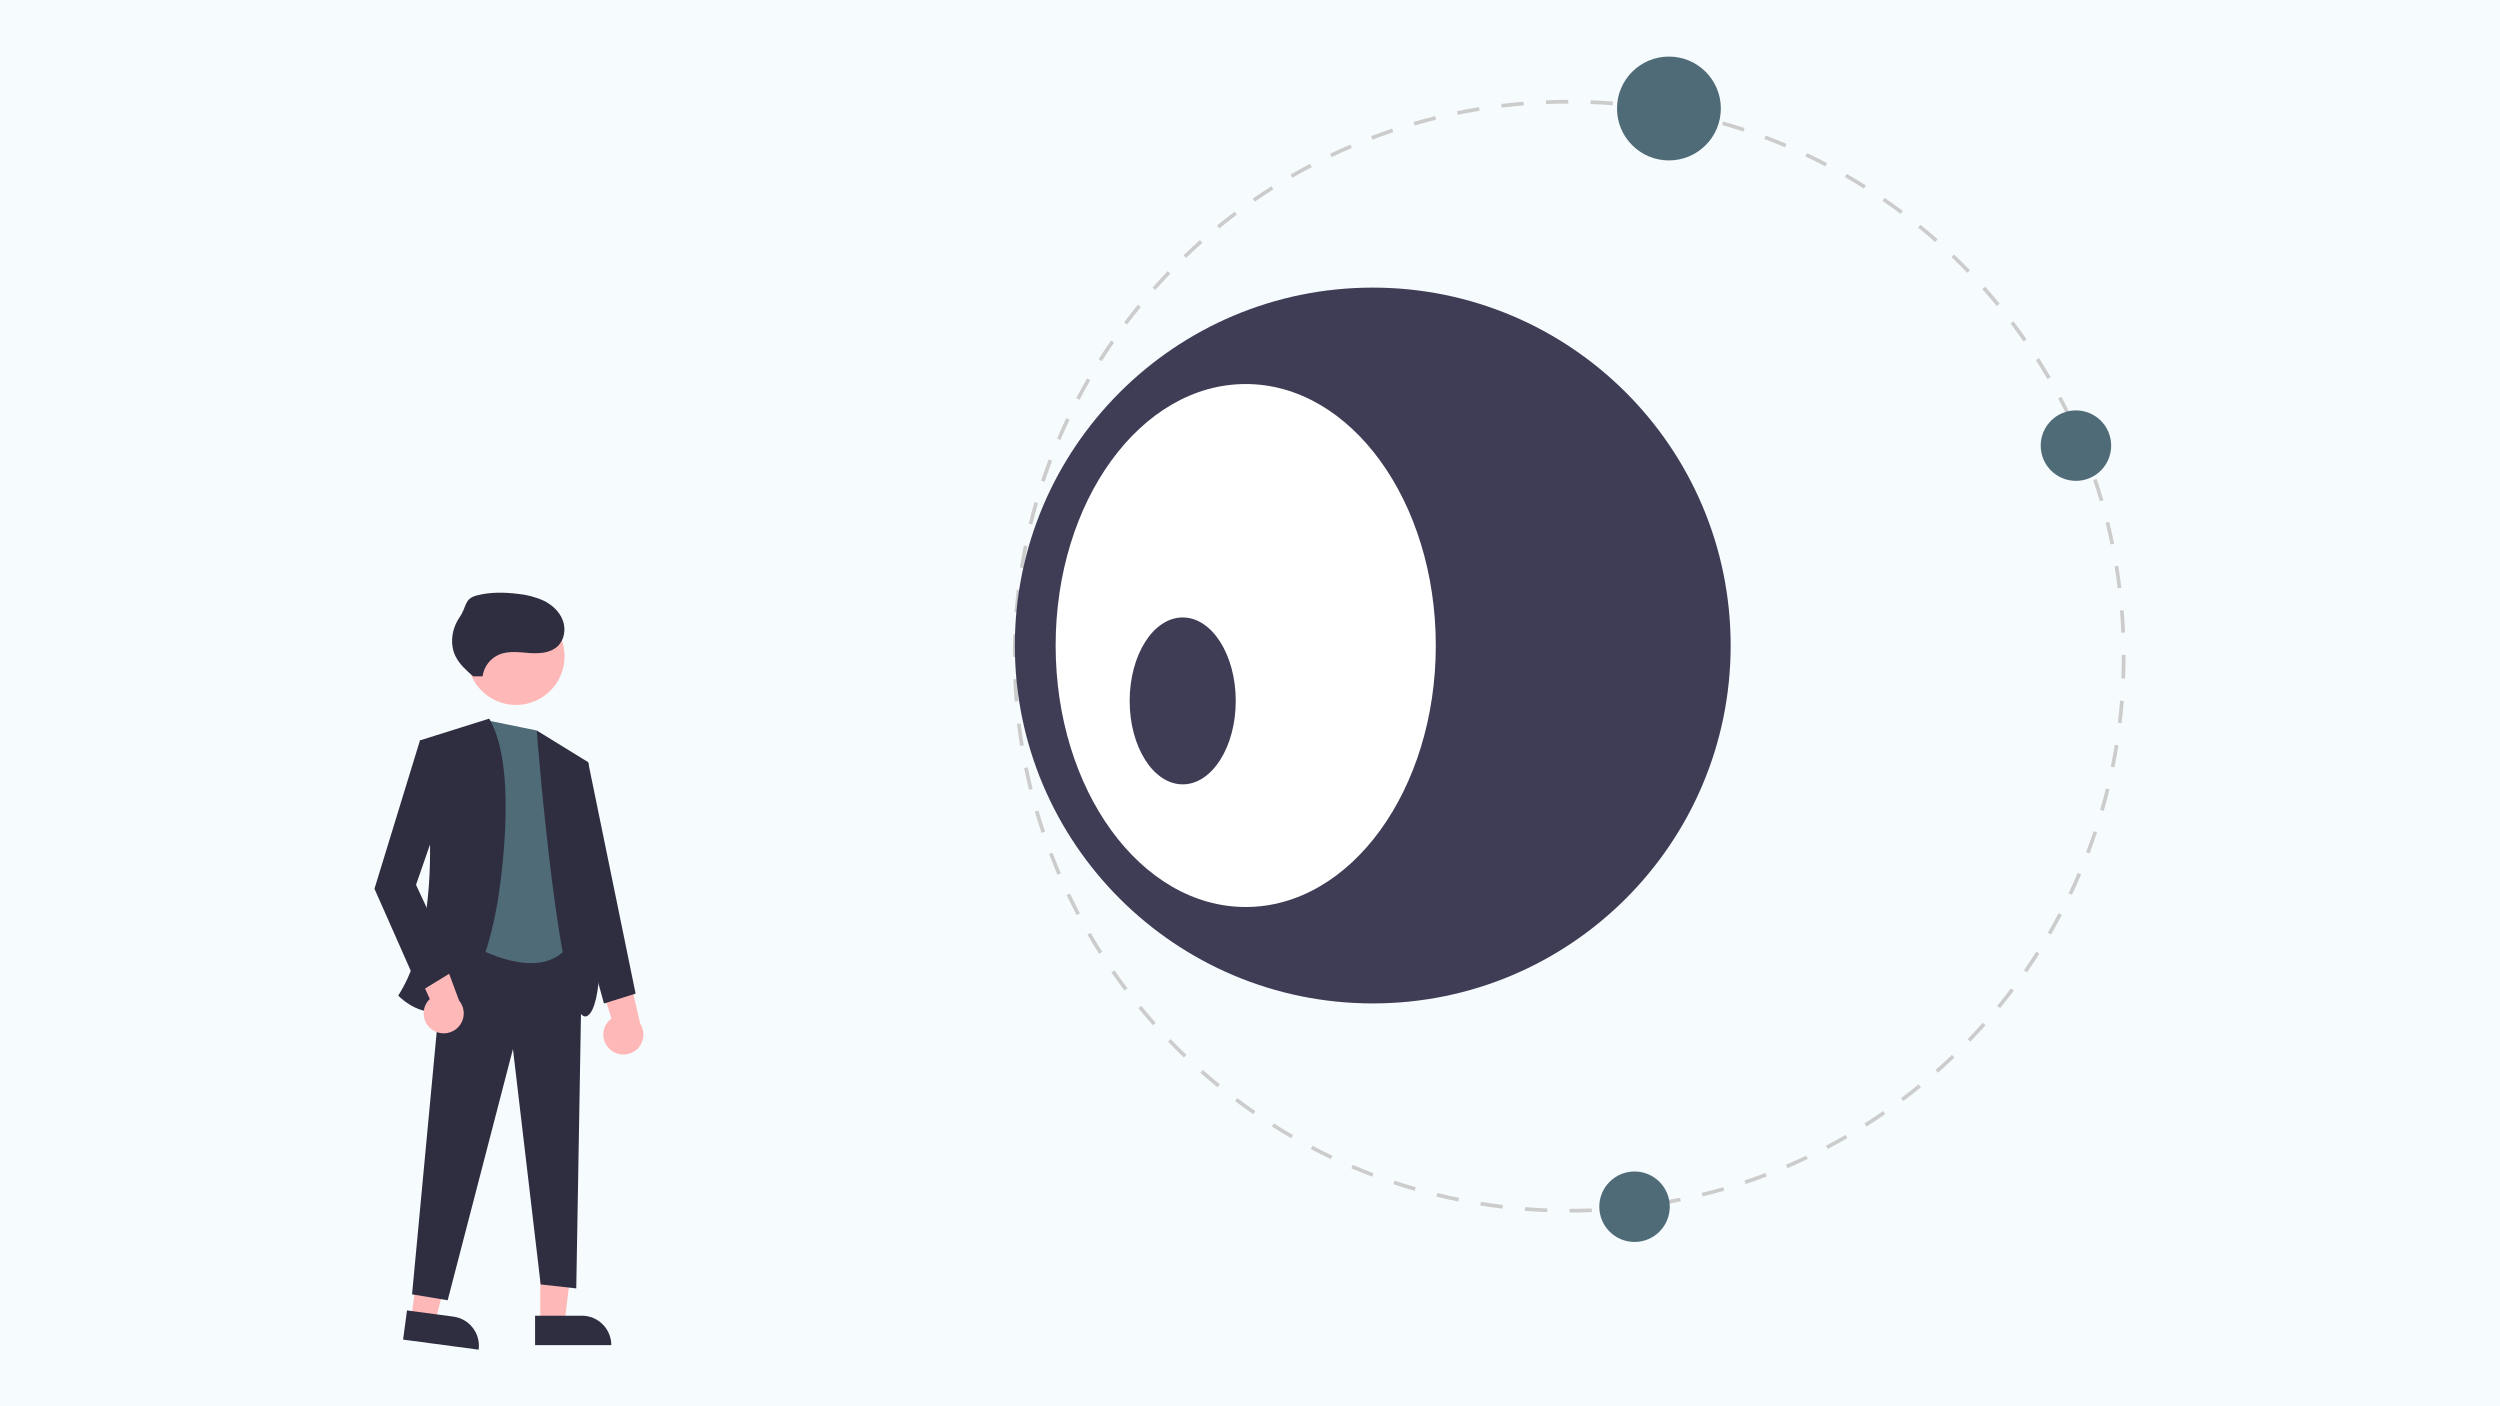
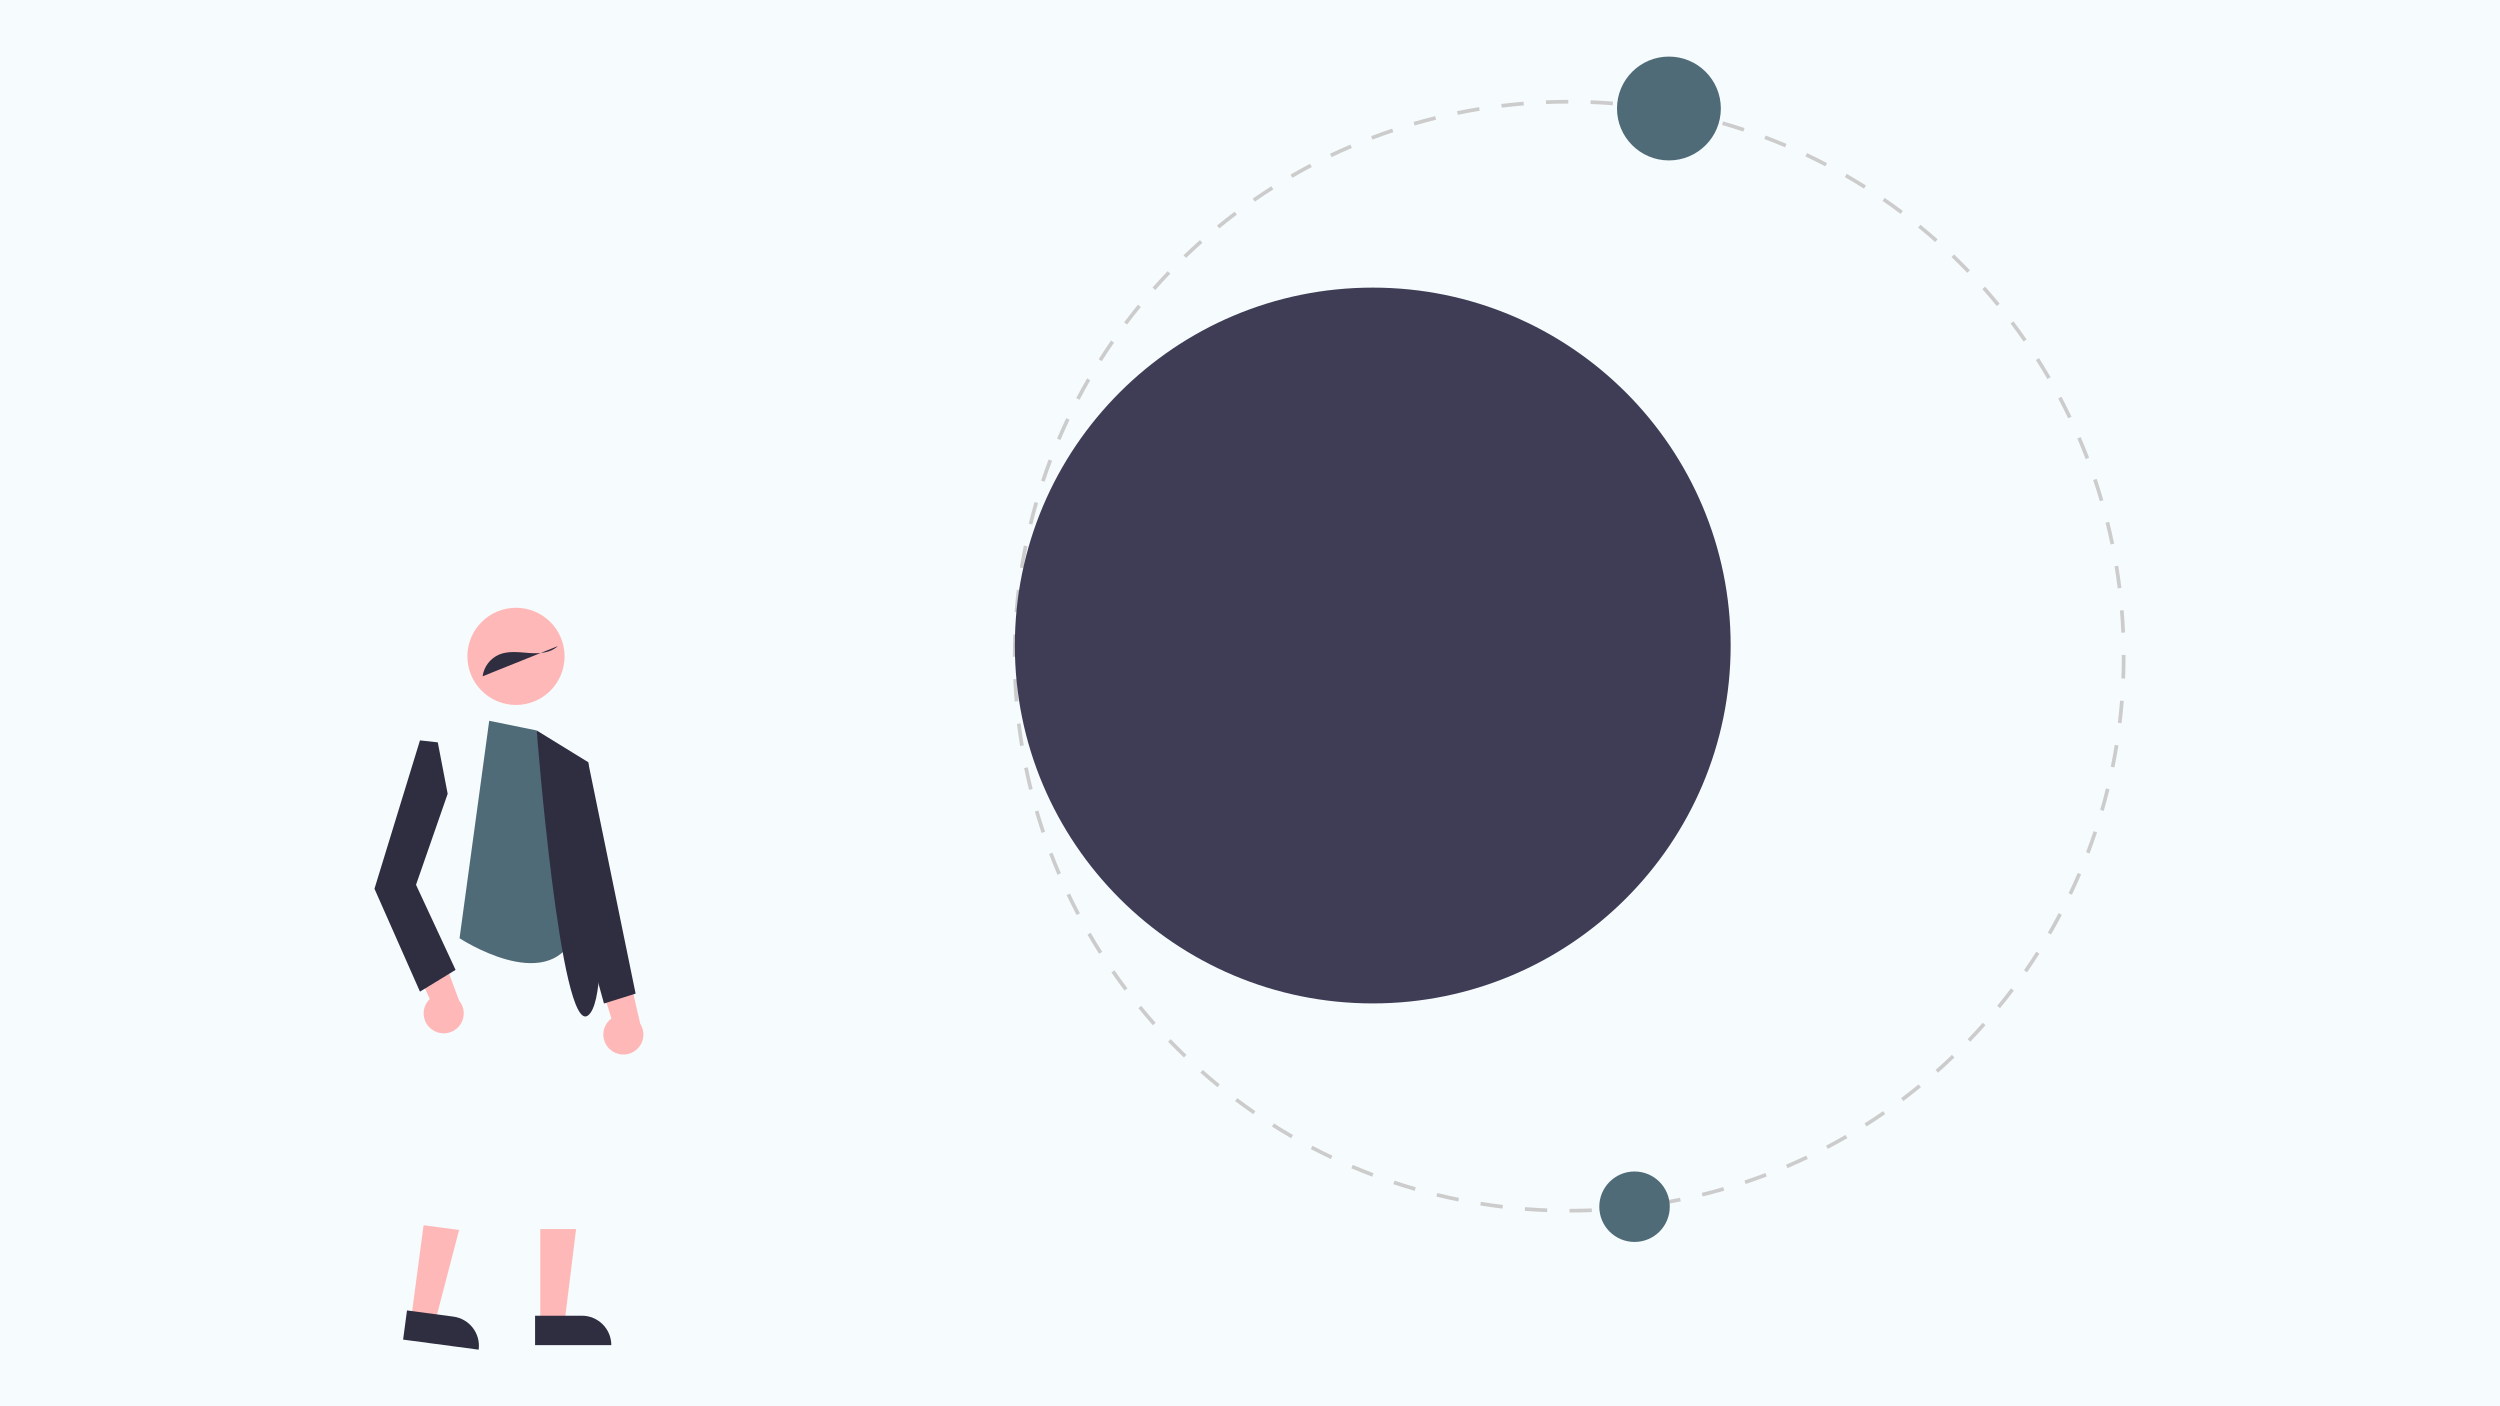
<svg xmlns="http://www.w3.org/2000/svg" id="Layer_2" viewBox="0 0 1600 900">
  <defs>
    <style>.cls-1{fill:#2f2e41;}.cls-2{fill:#fff;}.cls-3{fill:#3f3d56;}.cls-4{fill:#f6fbfd;}.cls-5{fill:#ffb8b8;}.cls-6{fill:#ccc;}.cls-7{fill:#4f6b77;}</style>
  </defs>
  <g id="Layer_1-2">
    <rect class="cls-4" width="1600" height="900" />
    <g>
      <polygon class="cls-5" points="345.78 846.48 361.3 846.48 368.69 786.61 345.78 786.61 345.78 846.48" />
      <path class="cls-1" d="M391.24,860.9h-48.79s0-18.85,0-18.85h29.94c10.41,0,18.85,8.44,18.85,18.85h0Z" />
      <polygon class="cls-5" points="263.19 843.5 278.58 845.55 293.81 787.18 271.1 784.15 263.19 843.5" />
      <path class="cls-1" d="M306.35,863.8l-48.36-6.45h0l2.49-18.68h0l29.67,3.96c10.32,1.38,17.57,10.86,16.19,21.18h0Z" />
-       <polygon class="cls-1" points="285.24 599.2 372.61 603 368.81 824.58 346.02 822.04 328.29 671.37 286.51 832.17 263.72 828.38 285.24 599.2" />
      <path class="cls-7" d="M343.49,467.51l-30.39-6.21-18.99,139.16s55.71,36.72,73.44-1.27l-24.06-131.68Z" />
      <circle class="cls-5" cx="330.23" cy="420.07" r="31.1" />
-       <path class="cls-1" d="M313.1,459.92l-44.32,13.93s21.52,107.62-13.93,163.34c0,0,44.32,46.85,63.31-58.24,0,0,15.19-84.83-5.06-119.02Z" />
      <path class="cls-1" d="M343.49,467.51l32.92,20.26s17.73,148.14,0,162.07c-17.73,13.93-32.92-182.33-32.92-182.33Z" />
      <path class="cls-5" d="M390.09,671.33c-5.1-4.84-5.3-12.9-.46-18,.52-.54,1.08-1.04,1.68-1.48l-13.38-43.22,22.58,6.56,9.25,40.04c3.8,5.96,2.06,13.87-3.9,17.68-4.99,3.18-11.5,2.53-15.77-1.57Z" />
      <path class="cls-5" d="M276.36,658.83c-5.68-4.15-6.91-12.12-2.76-17.79,.44-.61,.94-1.17,1.48-1.69l-18.81-41.15,23.23,3.61,14.3,38.53c4.54,5.42,3.82,13.5-1.61,18.03-4.54,3.8-11.09,3.99-15.84,.46h0Z" />
      <polygon class="cls-1" points="280.18 475.11 268.78 473.85 239.66 568.81 268.78 634.65 291.57 620.72 266.25 566.28 286.51 508.03 280.18 475.11" />
      <polygon class="cls-1" points="370.07 486.51 376.41 487.77 406.79 635.92 386.54 642.25 362.48 554.88 370.07 486.51" />
-       <path class="cls-1" d="M308.86,432.84c.85-6.22,4.91-11.53,10.69-13.97,5.99-2.45,12.74-1.42,19.19-.95s13.64,.06,18.29-4.43c4.25-4.1,5.21-10.91,3.16-16.45-2.05-5.54-6.71-9.84-11.99-12.49-5.38-2.47-11.15-3.99-17.06-4.51-8.62-1.04-17.48-1.17-25.88,1.02-8.41,2.19-6.24,6.89-11.16,14.05-4.93,7.16-6.4,16.9-2.65,24.74,2.51,5.24,7.02,9.21,11.4,13.02" />
+       <path class="cls-1" d="M308.86,432.84c.85-6.22,4.91-11.53,10.69-13.97,5.99-2.45,12.74-1.42,19.19-.95s13.64,.06,18.29-4.43" />
      <path class="cls-6" d="M1004.48,776.04v-2.37c4.72,0,9.51-.1,14.24-.29l.1,2.37c-4.76,.19-9.58,.29-14.34,.29Zm-14.33-.27c-4.75-.19-9.56-.47-14.31-.84l.19-2.37c4.72,.37,9.5,.65,14.22,.84l-.09,2.37Zm42.98-.88l-.19-2.37c4.71-.38,9.48-.86,14.17-1.42l.29,2.36c-4.72,.57-9.52,1.05-14.26,1.43h0Zm-71.55-1.38c-4.73-.57-9.51-1.24-14.2-1.99l.38-2.34c4.66,.75,9.4,1.41,14.1,1.97l-.28,2.36Zm100.01-2.05l-.38-2.34c4.66-.75,9.37-1.61,14.01-2.56l.47,2.33c-4.67,.95-9.42,1.82-14.1,2.58h0Zm-128.31-2.5c-4.67-.95-9.38-2-13.99-3.13l.56-2.31c4.58,1.12,9.26,2.17,13.9,3.11l-.47,2.33Zm156.4-3.22l-.57-2.3c4.6-1.13,9.22-2.37,13.76-3.68l.66,2.28c-4.56,1.32-9.22,2.57-13.85,3.71Zm-184.25-3.6c-4.58-1.32-9.18-2.75-13.69-4.25l.75-2.25c4.48,1.49,9.05,2.91,13.6,4.22l-.66,2.28Zm211.78-4.38l-.75-2.25c4.48-1.5,8.99-3.11,13.41-4.79l.84,2.22c-4.45,1.69-8.99,3.31-13.5,4.82Zm-239.02-4.69c-4.45-1.69-8.94-3.49-13.33-5.36l.93-2.18c4.36,1.86,8.82,3.65,13.24,5.33l-.84,2.22Zm265.78-5.47l-.93-2.18c4.34-1.85,8.7-3.82,12.95-5.84l1.02,2.14c-4.28,2.04-8.67,4.01-13.04,5.88Zm-292.22-5.79c-4.31-2.05-8.63-4.21-12.85-6.42l1.1-2.1c4.18,2.2,8.48,4.35,12.76,6.38l-1.02,2.14Zm318.05-6.5l-1.11-2.1c4.18-2.2,8.37-4.51,12.45-6.87l1.19,2.05c-4.11,2.37-8.32,4.7-12.53,6.92h0Zm-343.47-6.86c-4.14-2.39-8.27-4.89-12.28-7.43l1.27-2.01c3.98,2.52,8.09,5.01,12.2,7.39l-1.19,2.05Zm368.24-7.48l-1.27-2.01c3.98-2.52,7.97-5.16,11.86-7.85l1.35,1.95c-3.92,2.71-7.93,5.37-11.94,7.91h0Zm-392.49-7.88c-3.93-2.71-7.84-5.54-11.64-8.39l1.43-1.9c3.77,2.84,7.66,5.64,11.56,8.34l-1.35,1.95Zm416.05-8.41l-1.43-1.9c3.76-2.83,7.53-5.78,11.2-8.78l1.5,1.84c-3.69,3.02-7.49,5.99-11.27,8.84h0Zm-438.97-8.84c-3.69-3.01-7.36-6.14-10.92-9.3l1.57-1.78c3.54,3.14,7.19,6.24,10.85,9.23l-1.5,1.84Zm461.16-9.29l-1.57-1.78c3.54-3.13,7.06-6.38,10.46-9.65l1.64,1.71c-3.43,3.29-6.97,6.56-10.53,9.72h0Zm-482.62-9.73c-3.42-3.29-6.84-6.7-10.14-10.13l1.71-1.65c3.28,3.41,6.67,6.8,10.07,10.07l-1.64,1.71Zm503.3-10.13l-1.71-1.65c3.27-3.4,6.52-6.92,9.66-10.46l1.78,1.58c-3.16,3.56-6.43,7.11-9.73,10.53h0Zm-523.16-10.54c-3.16-3.57-6.29-7.24-9.29-10.91l1.84-1.5c2.98,3.65,6.09,7.29,9.23,10.84l-1.78,1.58Zm542.19-10.91l-1.84-1.5c3-3.67,5.96-7.44,8.8-11.21l1.9,1.43c-2.86,3.8-5.84,7.59-8.86,11.28h0Zm-560.33-11.27c-2.86-3.8-5.68-7.7-8.39-11.61l1.95-1.35c2.69,3.88,5.49,7.76,8.33,11.53l-1.9,1.43Zm577.59-11.65l-1.95-1.35c2.7-3.9,5.35-7.9,7.87-11.88l2.01,1.27c-2.55,4.01-5.21,8.04-7.93,11.96h0Zm-593.89-11.9c-2.54-4.01-5.04-8.13-7.42-12.24l2.05-1.19c2.37,4.08,4.85,8.17,7.37,12.16l-2,1.27Zm609.26-12.34l-2.05-1.19c2.38-4.11,4.7-8.31,6.89-12.49l2.1,1.11c-2.21,4.21-4.55,8.44-6.94,12.57h0Zm-623.6-12.43c-2.21-4.2-4.37-8.5-6.41-12.79l2.14-1.02c2.03,4.26,4.17,8.53,6.37,12.71l-2.1,1.11Zm636.97-12.99l-2.14-1.02c2.03-4.27,4.01-8.65,5.86-13.01l2.18,.93c-1.87,4.39-3.86,8.79-5.9,13.1h0Zm-649.27-12.84c-1.87-4.37-3.67-8.83-5.35-13.26l2.22-.84c1.67,4.39,3.46,8.82,5.32,13.17l-2.18,.93Zm660.55-13.59l-2.22-.84c1.68-4.44,3.3-8.97,4.79-13.45l2.25,.75c-1.51,4.52-3.13,9.07-4.82,13.54h0Zm-670.73-13.17c-1.51-4.51-2.95-9.12-4.28-13.68l2.28-.66c1.32,4.54,2.75,9.11,4.25,13.59l-2.25,.75Zm679.81-14.07l-2.28-.66c1.31-4.53,2.55-9.16,3.68-13.76l2.3,.57c-1.14,4.63-2.38,9.29-3.7,13.85h0Zm-687.8-13.46c-1.14-4.62-2.2-9.33-3.15-13.98l2.33-.48c.94,4.63,2,9.3,3.13,13.89l-2.3,.57Zm694.64-14.37l-2.33-.47c.94-4.62,1.8-9.34,2.55-14.01l2.34,.38c-.76,4.7-1.62,9.45-2.57,14.1h0Zm-700.37-13.71c-.76-4.69-1.44-9.46-2.01-14.19l2.36-.29c.57,4.7,1.24,9.44,2,14.1l-2.34,.38Zm704.93-14.59l-2.36-.28c.56-4.7,1.04-9.47,1.41-14.17l2.37,.19c-.38,4.73-.86,9.53-1.42,14.26h0Zm-708.39-13.87c-.38-4.74-.68-9.56-.87-14.31l2.37-.1c.19,4.72,.48,9.51,.86,14.22l-2.37,.19Zm710.66-14.71l-2.37-.09c.19-4.73,.28-9.52,.28-14.24v-.79s2.37,0,2.37,0v.78c0,4.75-.09,9.58-.28,14.34h0Zm-709.46-13.94h-2.37v-.4c0-4.63,.09-9.32,.27-13.93l2.37,.09c-.18,4.58-.27,9.24-.27,13.85v.39Zm707.05-15.41c-.2-4.71-.49-9.5-.88-14.21l2.37-.19c.39,4.75,.69,9.56,.88,14.31l-2.37,.1Zm-705.95-13.04l-2.37-.19c.37-4.75,.85-9.55,1.41-14.27l2.36,.28c-.56,4.68-1.03,9.45-1.4,14.17Zm703.63-15.34c-.57-4.68-1.25-9.42-2.01-14.1l2.34-.38c.77,4.7,1.45,9.48,2.03,14.19l-2.36,.29Zm-700.27-12.93l-2.34-.38c.75-4.7,1.61-9.45,2.55-14.11l2.33,.47c-.93,4.63-1.79,9.34-2.53,14.01Zm695.67-15.17c-.95-4.64-2.01-9.31-3.15-13.89l2.3-.57c1.14,4.61,2.21,9.31,3.17,13.98l-2.33,.48Zm-690.04-12.75l-2.31-.56c1.13-4.62,2.37-9.28,3.69-13.86l2.28,.66c-1.31,4.54-2.54,9.17-3.66,13.76h0Zm683.19-14.89c-1.32-4.53-2.75-9.11-4.26-13.59l2.25-.76c1.52,4.51,2.96,9.12,4.29,13.68l-2.28,.66Zm-675.31-12.47l-2.25-.75c1.5-4.52,3.12-9.08,4.81-13.55l2.22,.84c-1.68,4.44-3.29,8.97-4.78,13.46Zm666.24-14.52c-1.69-4.42-3.48-8.84-5.33-13.16l2.18-.94c1.86,4.35,3.67,8.81,5.37,13.25l-2.22,.85Zm-656.14-12.18l-2.18-.93c1.87-4.39,3.85-8.79,5.89-13.1l2.14,1.02c-2.03,4.28-4,8.66-5.85,13.02h0Zm644.95-13.92c-2.03-4.25-4.18-8.53-6.38-12.7l2.1-1.11c2.22,4.2,4.38,8.5,6.42,12.78l-2.14,1.02Zm-632.72-11.86l-2.1-1.1c2.21-4.22,4.54-8.45,6.93-12.58l2.06,1.19c-2.37,4.1-4.68,8.31-6.88,12.49h0Zm619.45-13.27c-2.37-4.09-4.86-8.17-7.39-12.15l2-1.27c2.55,4,5.05,8.12,7.44,12.23l-2.05,1.19Zm-605.19-11.43l-2.01-1.27c2.55-4.03,5.21-8.05,7.91-11.97l1.95,1.35c-2.69,3.89-5.33,7.89-7.86,11.89h0Zm589.93-12.57c-2.69-3.88-5.5-7.76-8.34-11.52l1.89-1.43c2.86,3.79,5.69,7.7,8.4,11.6l-1.95,1.35Zm-573.74-10.88l-1.9-1.43c2.86-3.81,5.84-7.61,8.84-11.29l1.84,1.5c-2.99,3.66-5.94,7.44-8.79,11.22h0Zm556.6-11.83c-2.99-3.65-6.1-7.29-9.24-10.83l1.77-1.58c3.16,3.55,6.29,7.22,9.31,10.9l-1.84,1.5Zm-538.58-10.25l-1.78-1.57c3.15-3.56,6.42-7.11,9.72-10.54l1.71,1.64c-3.27,3.41-6.52,6.94-9.65,10.47h0Zm519.67-11.03c-3.28-3.41-6.68-6.79-10.08-10.06l1.64-1.71c3.43,3.29,6.85,6.69,10.15,10.12l-1.71,1.65Zm-499.95-9.52l-1.65-1.71c3.43-3.3,6.97-6.57,10.52-9.73l1.58,1.77c-3.54,3.14-7.05,6.39-10.46,9.67h0Zm479.39-10.18c-3.55-3.14-7.2-6.24-10.86-9.22l1.5-1.84c3.68,3,7.36,6.13,10.93,9.28l-1.57,1.78Zm-458.1-8.72l-1.5-1.84c3.68-3.02,7.47-5.99,11.26-8.85l1.43,1.9c-3.77,2.84-7.53,5.8-11.19,8.79h0Zm436.02-9.28c-3.79-2.84-7.68-5.64-11.57-8.32l1.35-1.95c3.92,2.7,7.83,5.52,11.65,8.38l-1.43,1.9Zm-413.3-7.85l-1.35-1.95c3.91-2.71,7.93-5.38,11.93-7.92l1.27,2c-3.98,2.53-7.97,5.17-11.85,7.87h0Zm389.83-8.33c-4-2.53-8.11-5.01-12.21-7.37l1.19-2.06c4.12,2.38,8.26,4.87,12.29,7.42l-1.27,2.01Zm-365.83-6.92l-1.19-2.05c4.1-2.38,8.32-4.71,12.52-6.93l1.11,2.1c-4.18,2.2-8.36,4.52-12.44,6.88h0Zm341.12-7.32c-4.19-2.2-8.49-4.34-12.77-6.36l1.02-2.15c4.31,2.04,8.63,4.2,12.85,6.41l-1.1,2.1Zm-315.99-5.93l-1.02-2.14c4.28-2.04,8.66-4.02,13.03-5.89l.93,2.18c-4.34,1.86-8.69,3.83-12.94,5.86h0Zm290.2-6.27c-4.36-1.85-8.82-3.64-13.25-5.31l.84-2.22c4.46,1.68,8.95,3.48,13.34,5.35l-.93,2.18Zm-264.09-4.91l-.85-2.22c4.44-1.69,8.98-3.32,13.5-4.83l.75,2.25c-4.48,1.5-8.99,3.12-13.41,4.8h0Zm237.38-5.17c-4.49-1.49-9.06-2.9-13.6-4.21l.66-2.28c4.57,1.31,9.18,2.74,13.7,4.24l-.75,2.25Zm-210.38-3.88l-.66-2.28c4.56-1.33,9.22-2.58,13.84-3.72l.57,2.3c-4.59,1.14-9.22,2.38-13.75,3.7h0Zm183.01-3.98c-4.58-1.12-9.26-2.16-13.9-3.09l.47-2.33c4.67,.94,9.38,1.99,13.99,3.11l-.56,2.31Zm-155.37-2.86l-.48-2.33c4.65-.95,9.4-1.82,14.1-2.59l.38,2.34c-4.67,.76-9.38,1.63-14.01,2.57Zm127.46-2.76c-4.67-.74-9.41-1.4-14.11-1.96l.28-2.36c4.72,.56,9.5,1.22,14.2,1.97l-.37,2.34Zm-99.35-1.82l-.29-2.36c4.72-.57,9.52-1.06,14.26-1.45l.19,2.37c-4.71,.38-9.48,.87-14.17,1.44h0Zm71.08-1.53c-4.71-.37-9.49-.64-14.22-.82l.09-2.37c4.76,.18,9.57,.46,14.31,.83l-.18,2.37Zm-42.69-.78l-.1-2.37c4.75-.2,9.57-.3,14.33-.31v2.37c-4.73,0-9.52,.11-14.24,.3h0Z" />
      <circle class="cls-3" cx="878.56" cy="413.13" r="229.06" />
-       <ellipse class="cls-2" cx="797.26" cy="413.13" rx="121.65" ry="167.35" />
      <ellipse class="cls-3" cx="756.93" cy="448.58" rx="33.95" ry="53.41" />
-       <circle class="cls-7" cx="1328.6" cy="285.2" r="22.55" />
      <circle class="cls-7" cx="1068.11" cy="69.44" r="33.23" />
      <circle class="cls-7" cx="1046.1" cy="772.3" r="22.55" />
    </g>
  </g>
</svg>